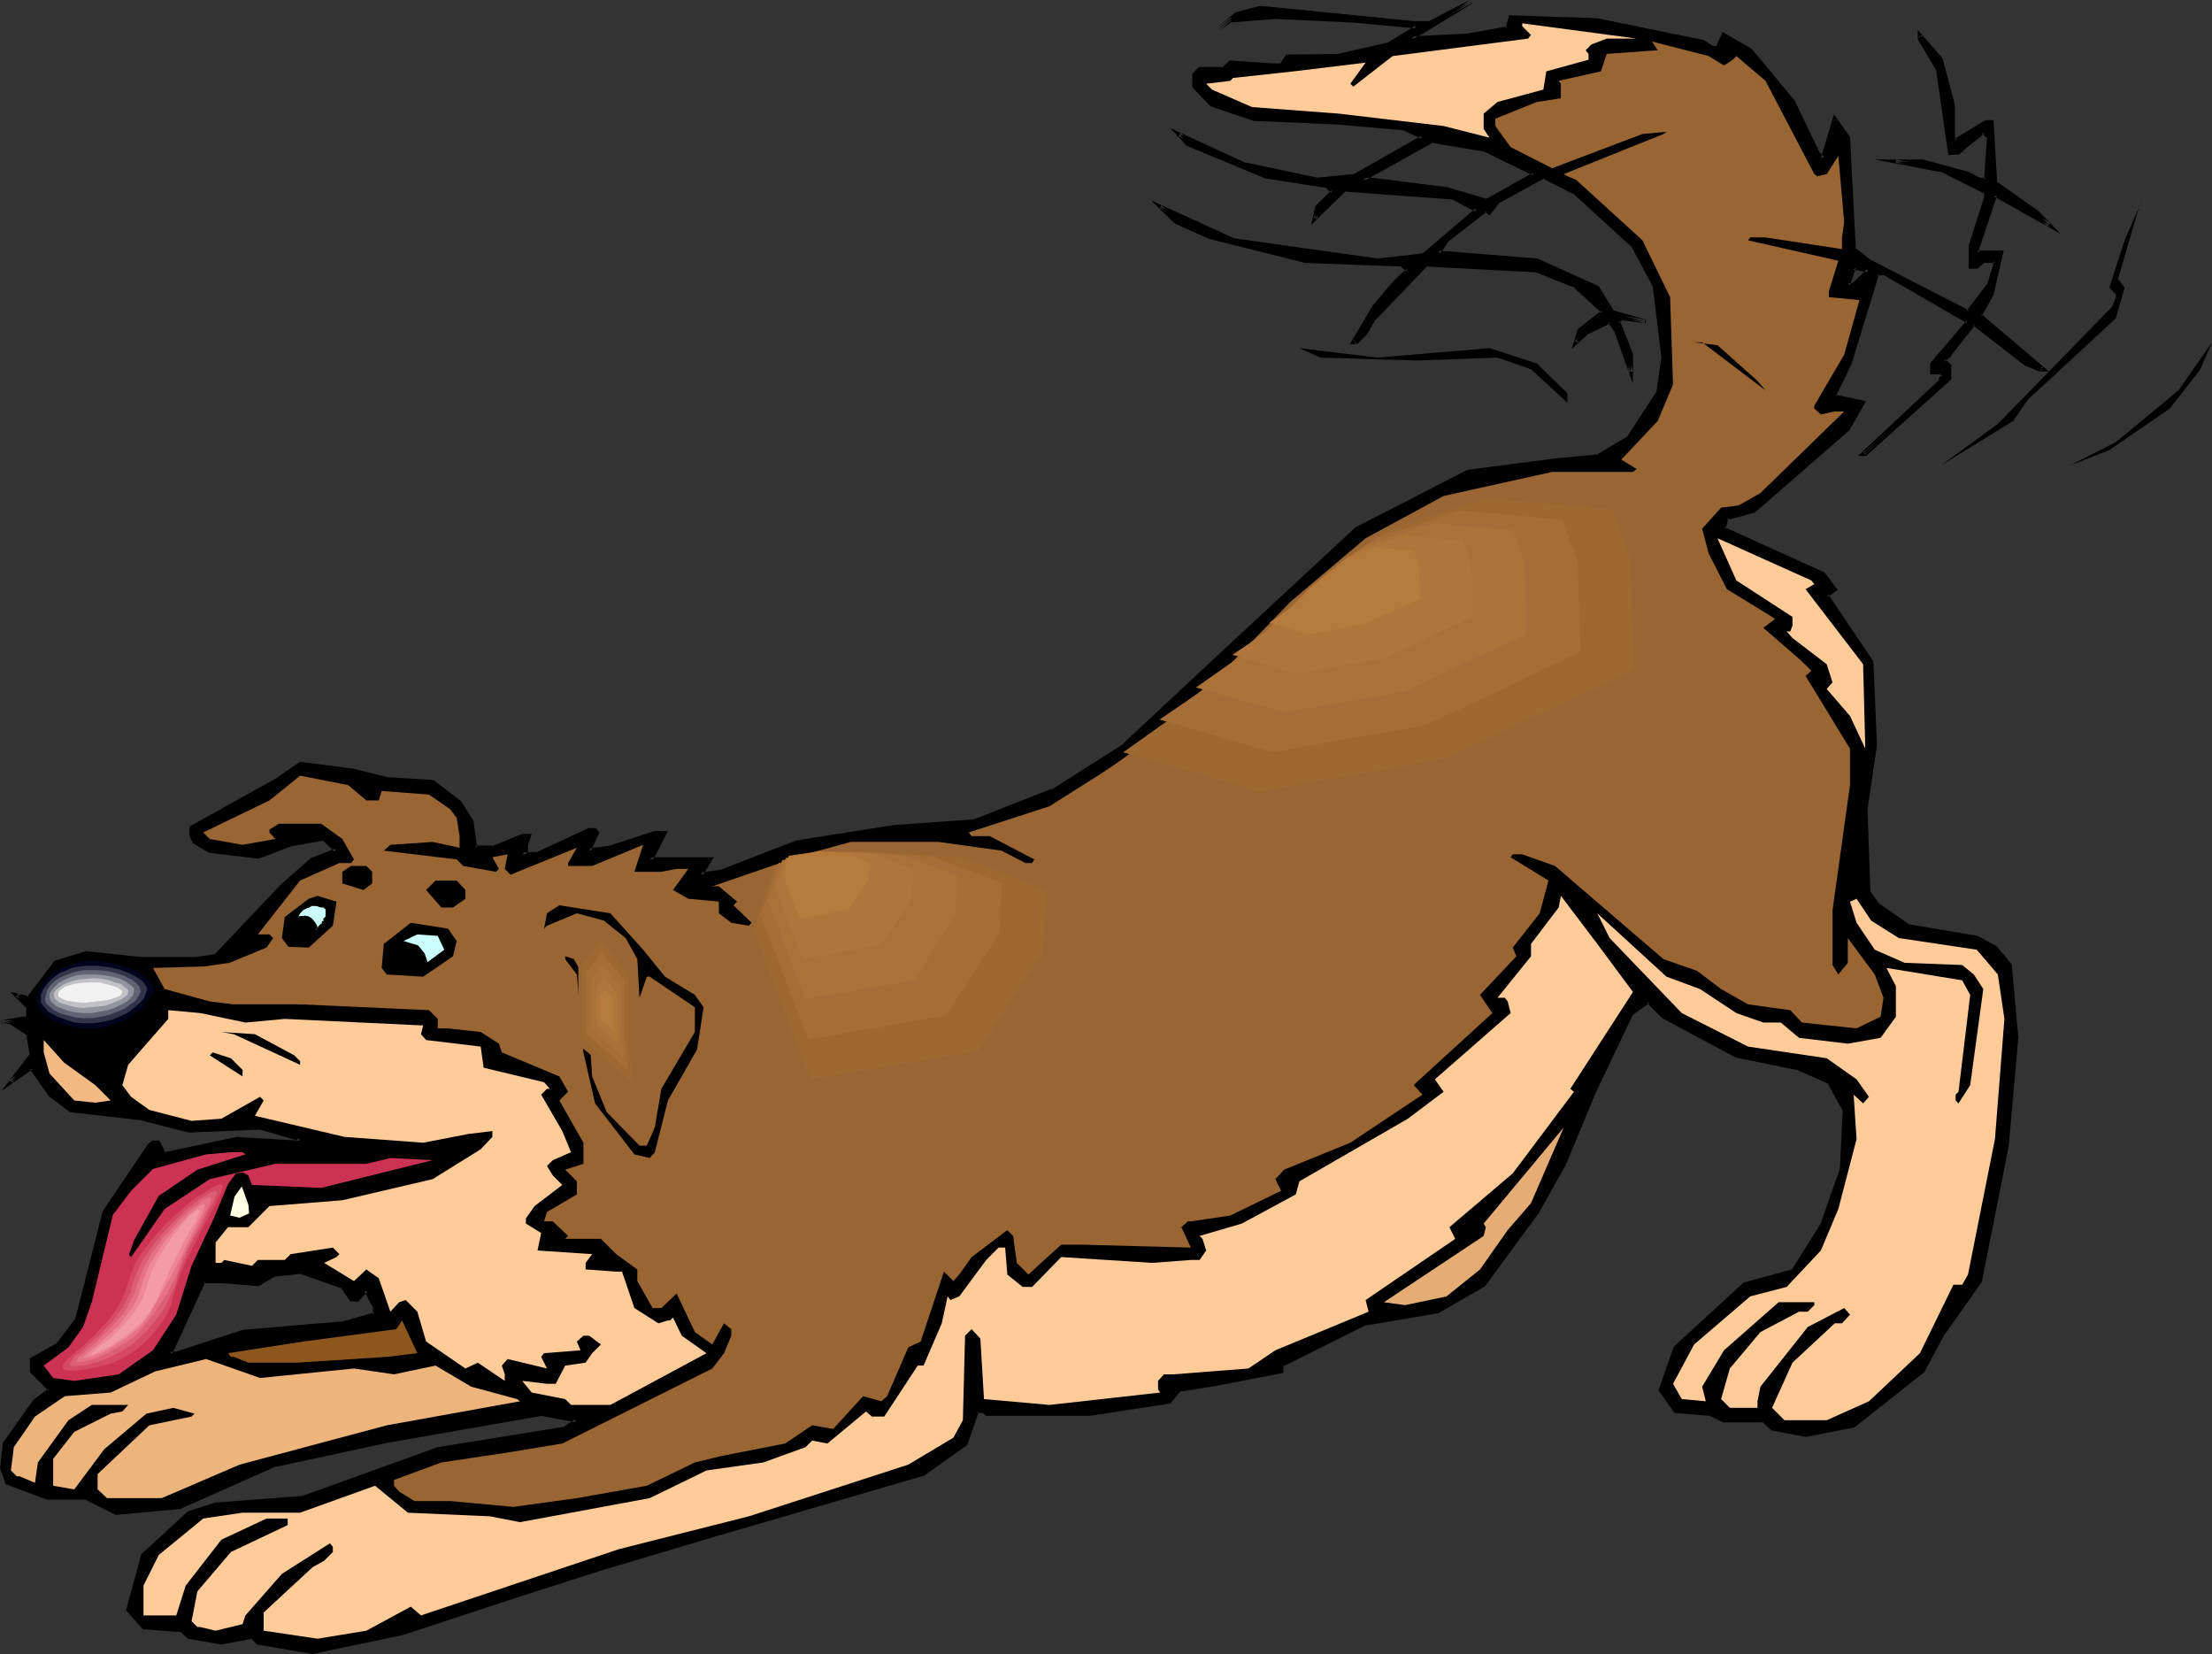
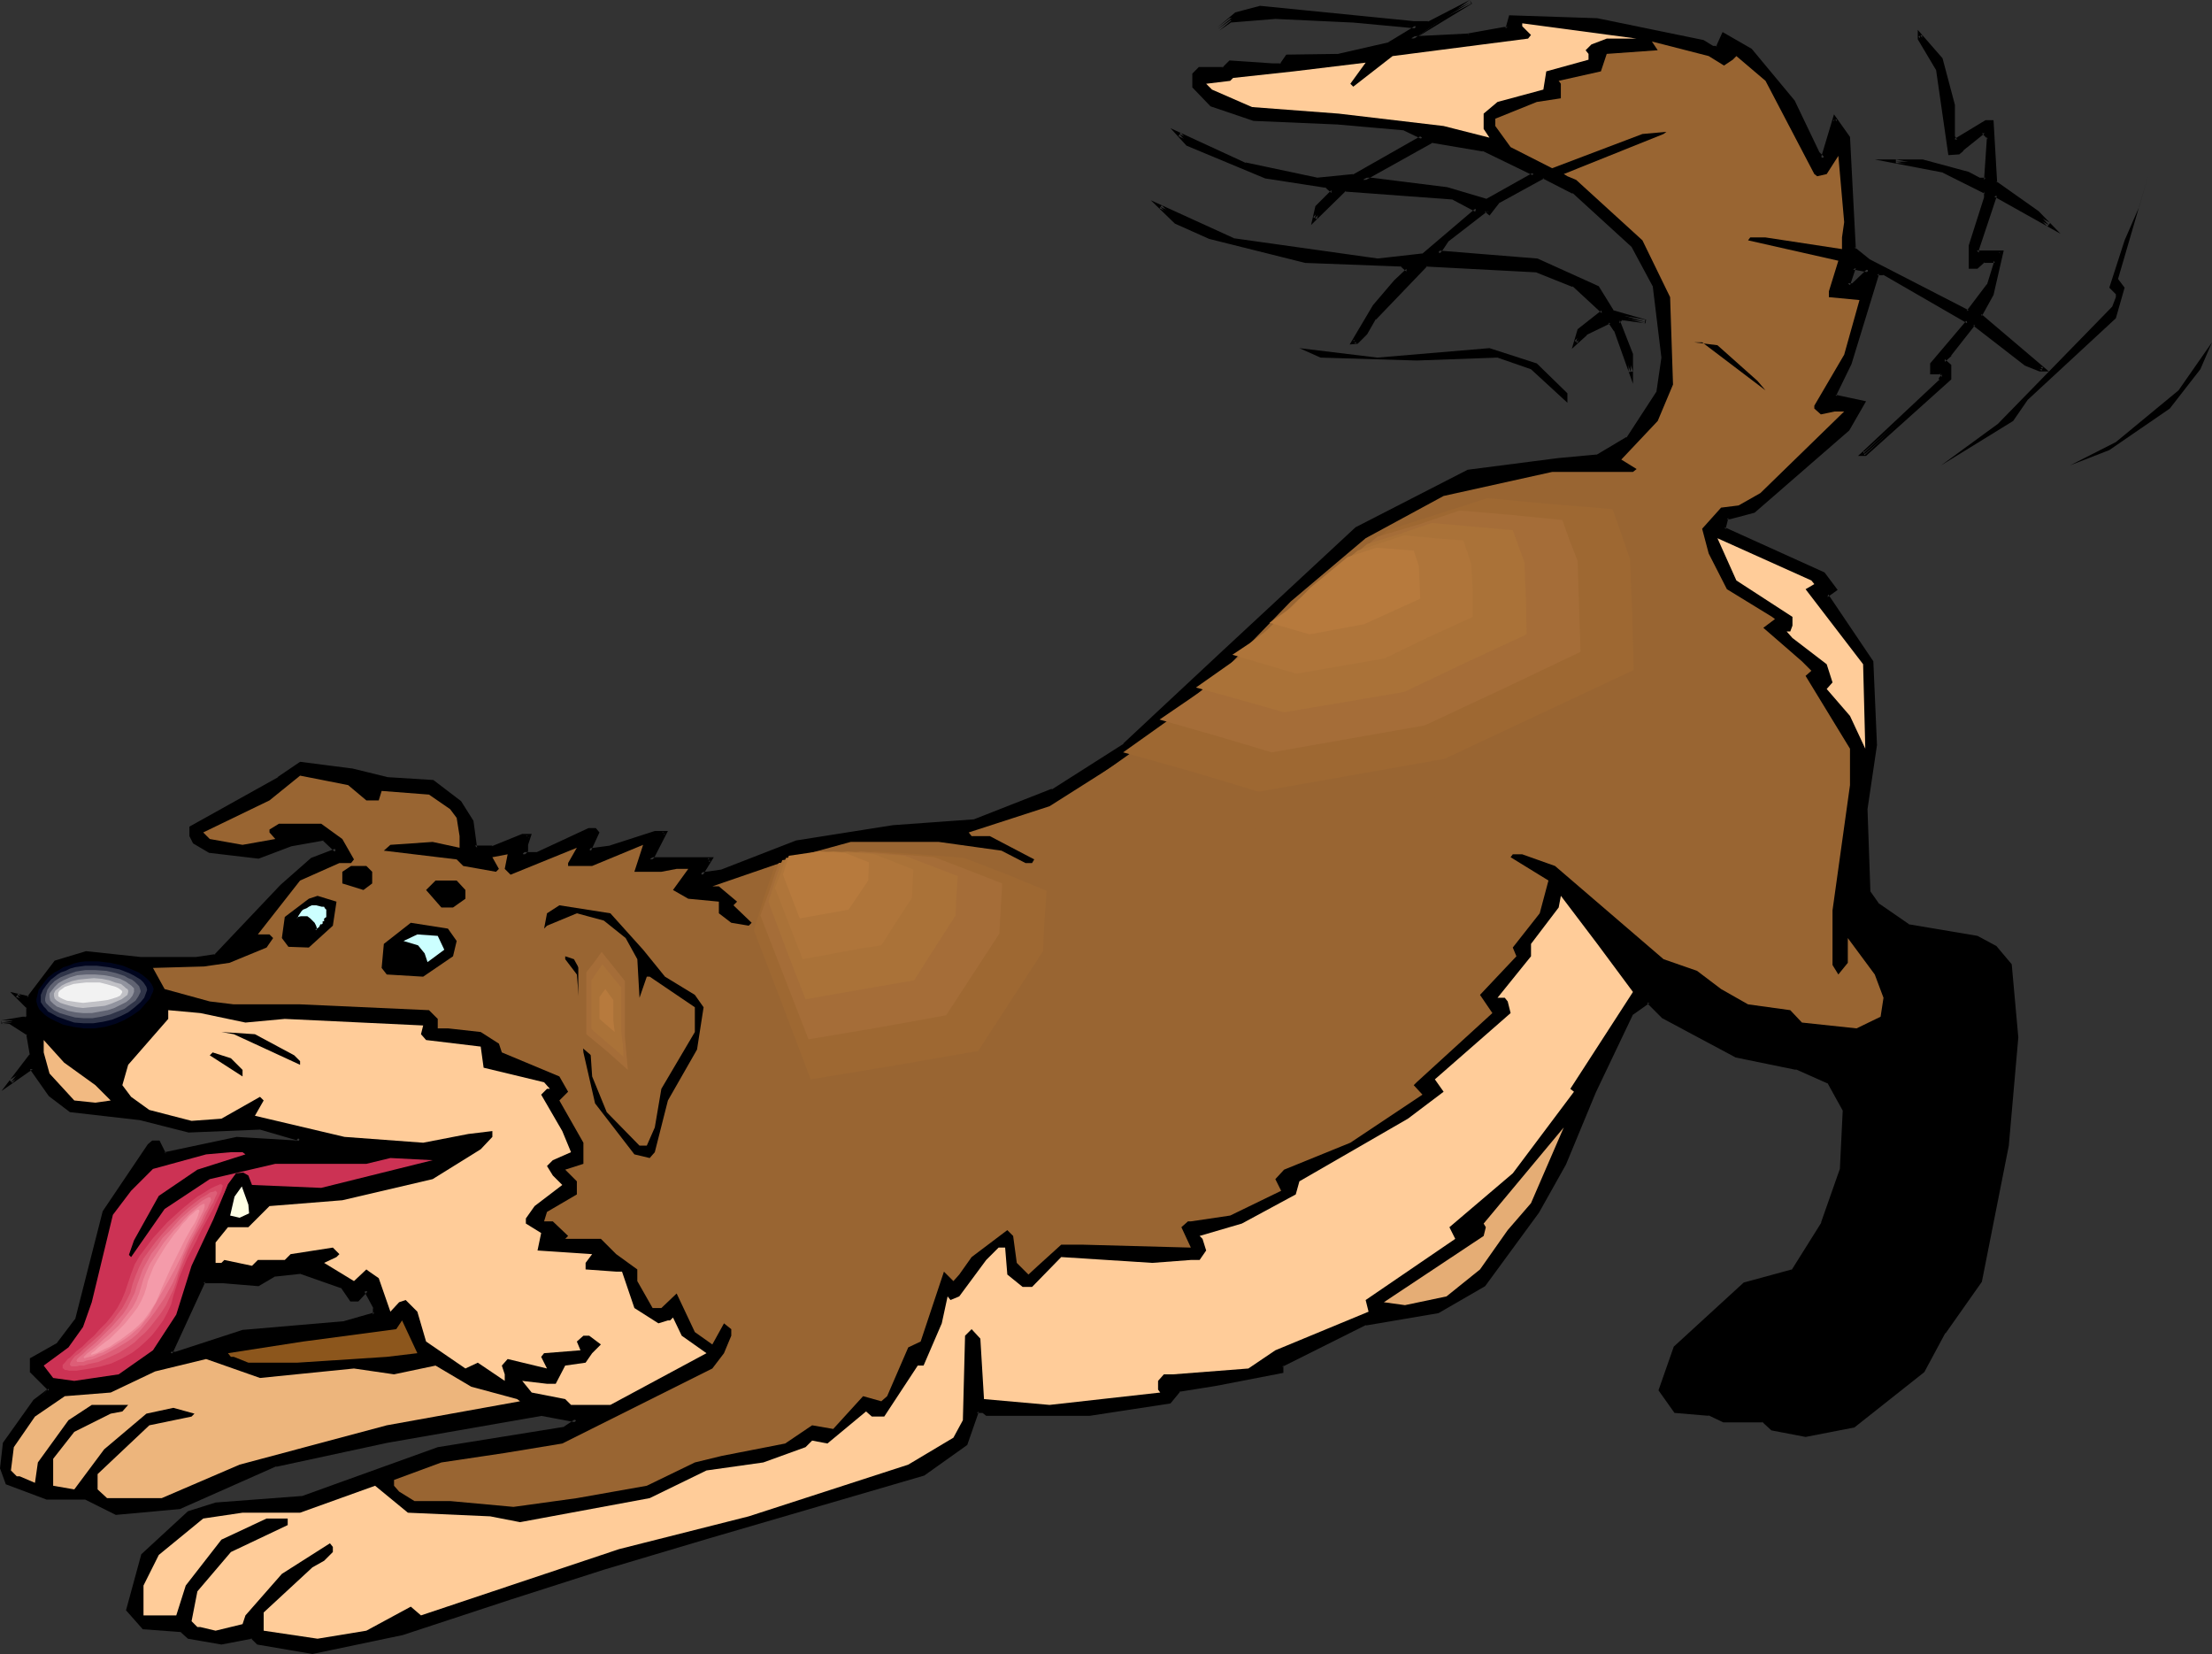
<svg xmlns="http://www.w3.org/2000/svg" xmlns:ns1="http://sodipodi.sourceforge.net/DTD/sodipodi-0.dtd" xmlns:ns2="http://www.inkscape.org/namespaces/inkscape" version="1.0" width="129.852mm" height="97.077mm" id="svg63" ns1:docname="Dog Wagging Tail 4.wmf">
  <rect width="100%" height="100%" fill="#333333" stroke="none" />
  <ns1:namedview id="namedview63" pagecolor="#ffffff" bordercolor="#000000" borderopacity="0.25" ns2:showpageshadow="2" ns2:pageopacity="0.0" ns2:pagecheckerboard="0" ns2:deskcolor="#d1d1d1" ns2:document-units="mm" />
  <defs id="defs1">
    <pattern id="WMFhbasepattern" patternUnits="userSpaceOnUse" width="6" height="6" x="0" y="0" />
  </defs>
  <path style="fill:#000000;fill-opacity:1;fill-rule:evenodd;stroke:none" d="m 77.891,288.388 -1.939,-2.908 -9.373,-3.393 -5.979,0.646 -3.394,2.262 -7.434,-0.808 h -4.686 l -7.272,15.995 h 1.293 l 14.706,-4.685 22.624,-1.939 6.787,-1.939 v -1.454 l -1.939,-4.039 -1.939,2.262 z M 325.785,7.755 333.865,6.462 h 0.646 l 0.646,-2.747 19.23,0.808 23.27,4.685 2.101,1.292 h 1.293 l 1.454,-2.747 5.818,3.393 9.373,11.471 5.494,11.309 1.293,1.292 2.586,-8.886 2.909,4.201 1.293,24.719 3.394,2.585 21.978,11.471 4.686,-6.139 1.293,-4.524 V 57.839 h -2.586 l -1.454,1.454 h -1.454 v -4.685 l 3.394,-10.825 V 42.491 l -9.373,-4.524 -10.504,-2.1 h 5.979 l 10.019,2.747 2.586,1.292 h 1.293 l 0.808,-9.371 -1.293,-1.292 -4.686,3.877 -0.808,0.808 h -1.939 L 430.017,15.348 425.977,8.563 V 7.755 l 4.686,5.493 2.747,10.017 v 7.27 l 0.485,0.646 6.626,-4.039 h 1.454 l 0.646,13.41 9.373,6.624 2.586,2.747 -11.958,-6.624 -4.04,11.956 v 0.808 h 5.333 l -1.939,9.209 -2.747,4.685 14.059,11.956 h -0.646 l -3.232,-1.292 -11.474,-8.724 -5.333,6.786 -1.454,1.292 1.454,1.131 v 2.908 l -18.746,16.641 h -0.485 L 430.664,84.497 V 84.012 l 0.485,-0.646 -0.485,-0.808 h -2.101 v -1.939 l 8.08,-9.209 -18.746,-10.825 h -1.454 l -5.979,20.034 -3.394,6.624 v 0.646 l 6.302,1.454 -3.394,5.978 -20.846,18.095 -5.333,1.292 h -0.646 l -0.646,2.585 21.978,10.017 2.586,3.393 -1.778,1.454 9.858,14.541 0.808,18.58 -2.101,14.217 0.808,18.418 1.778,2.908 6.787,4.524 15.352,2.747 4.04,2.1 3.394,3.877 1.293,16.156 -1.939,23.911 -6.141,30.05 -8.08,11.309 -4.525,8.724 -15.352,11.956 -10.666,2.1 -7.434,-1.292 -1.939,-1.939 h -8.726 l -3.394,-1.454 -7.272,-0.485 -3.394,-4.847 3.394,-9.371 15.352,-13.894 10.504,-2.908 6.787,-10.663 4.202,-11.956 0.485,-13.248 -3.394,-6.139 -7.272,-3.231 -13.251,-2.747 -16.16,-8.563 -3.394,-3.393 -3.878,2.585 -8.08,17.449 -6.787,15.995 -5.979,10.663 -11.797,16.156 -10.181,5.978 -15.998,2.585 -18.746,9.371 v 1.292 l -14.706,2.747 -7.918,1.292 -2.101,2.585 -17.776,2.747 h -22.947 l -0.485,-0.485 h -1.616 l -2.586,7.109 -9.211,6.786 -48.157,13.894 -22.786,6.786 -20.685,6.624 -24.078,8.078 -19.877,4.039 -12.12,-2.1 -1.293,-1.292 -6.787,1.292 -7.272,-1.292 -1.454,-1.292 -8.565,-0.808 -3.394,-3.877 3.394,-12.117 10.019,-9.371 5.979,-1.777 19.392,-1.454 29.896,-10.825 28.28,-4.524 1.939,-1.454 0.646,-0.485 -7.918,-1.454 -34.259,5.978 -24.725,5.332 -21.17,9.371 -14.059,1.292 -6.787,-3.231 h -8.565 l -8.888,-3.393 -1.293,-3.231 0.646,-5.493 6.787,-9.371 3.232,-2.585 -3.878,-4.039 v -2.747 l 5.979,-3.231 4.04,-5.332 5.979,-24.073 10.019,-14.702 0.808,-0.646 h 1.293 l 1.293,2.585 15.998,-3.393 13.413,0.808 0.646,-0.808 -8.888,-2.585 -15.837,0.808 -10.827,-2.747 -15.352,-1.939 -4.686,-3.393 -3.878,-5.978 -4.686,3.231 4.686,-5.978 -0.808,-4.685 -3.878,-2.585 H 0.323 l 4.686,-0.808 h 0.808 l 0.485,-0.485 v -2.1 l -2.586,-2.747 2.586,0.646 5.979,-7.755 6.787,-2.1 11.958,1.292 h 12.605 l 4.202,-0.646 14.706,-15.51 6.787,-5.978 5.333,-1.939 -2.747,-2.585 -7.434,1.292 -7.272,2.747 -10.666,-1.454 -3.394,-1.939 -0.646,-1.292 v -1.939 l 19.392,-10.663 4.686,-3.393 11.312,1.292 7.918,2.1 10.181,0.646 5.979,4.524 2.586,4.039 0.808,5.978 h 3.878 l 6.626,-2.585 h 1.454 l -0.646,1.939 v 1.292 l -0.808,0.808 h 3.394 l 11.474,-5.493 h 1.293 l 0.485,0.646 -1.778,4.039 4.686,-0.646 9.858,-3.393 h 2.262 l -2.747,5.493 -0.646,0.485 h 13.413 l -2.101,3.393 4.686,-0.646 16.645,-6.624 21.331,-3.231 18.099,-1.454 17.453,-6.624 15.837,-10.178 21.978,-20.518 29.573,-27.466 24.725,-12.602 20.038,-2.747 8.565,-0.646 6.787,-4.039 6.626,-10.017 1.293,-7.917 -1.939,-16.156 -4.848,-8.563 -13.09,-12.117 -6.787,-3.393 -10.181,5.493 -1.778,2.585 -0.808,-0.646 -8.726,6.786 -1.131,1.939 -0.808,0.808 21.978,1.777 13.413,5.978 3.394,5.493 7.272,2.1 -4.686,-0.808 h -0.646 l -0.808,0.808 2.909,7.27 v 3.877 l -3.394,-9.371 -1.293,-1.777 -5.333,2.585 -2.101,1.939 0.646,-2.747 5.333,-3.877 -6.464,-6.139 -8.242,-3.231 -24.563,-1.292 -11.474,11.956 -1.939,3.393 -1.939,1.939 h -0.808 l 4.686,-7.917 4.686,-5.493 2.747,-2.585 -1.454,-1.292 -21.17,-0.808 -21.493,-5.17 -7.434,-3.393 -3.394,-3.393 16.16,7.432 31.997,4.524 10.019,-1.131 12.12,-10.178 -5.333,-2.747 -24.078,-1.777 -6.626,6.462 0.646,-2.585 3.394,-3.393 -1.454,-1.292 -13.413,-2.1 -17.291,-7.27 -1.939,-2.1 14.544,6.786 16.16,3.393 7.918,-0.808 15.352,-8.563 -3.878,-1.939 -14.706,-1.454 -18.746,-0.808 -9.373,-3.07 -4.04,-4.039 v -2.585 l 1.293,-1.292 h 5.333 l 1.454,-1.454 9.373,0.646 h 1.939 l 1.293,-2.1 h 11.474 l 11.312,-2.585 5.333,-3.393 0.646,-0.646 -14.059,-1.292 -17.291,-0.808 -10.019,0.808 -2.747,1.939 4.202,-3.393 5.171,-1.292 34.098,3.393 h 3.232 l 9.373,-4.685 -13.251,8.078 z m 85.486,55.416 3.394,-3.231 -3.394,-0.646 -1.293,3.877 z m -70.942,-24.557 -11.15,-5.493 -11.474,-1.939 -15.352,8.724 h 1.778 l 16.806,2.1 8.726,2.585 z" id="path1" />
  <path style="fill:#000000;fill-opacity:1;fill-rule:evenodd;stroke:none" d="m 77.891,287.903 0.323,0.162 -1.939,-3.07 -9.534,-3.393 -6.302,0.808 -3.394,2.1 h 0.323 l -7.595,-0.808 H 44.925 l -7.757,16.964 h 2.101 l 14.706,-4.685 v 0 l 22.624,-1.939 7.11,-2.1 v -1.939 l -2.424,-4.524 -2.262,2.585 0.323,-0.162 h -1.454 l -0.162,0.808 h 1.778 l 2.101,-2.262 h -0.808 l 2.101,3.877 -0.162,-0.162 v 1.454 l 0.323,-0.485 -6.787,1.939 h 0.162 l -22.624,1.939 -14.867,4.847 h 0.162 -1.293 l 0.323,0.646 7.434,-16.156 -0.485,0.323 h 4.686 -0.162 l 7.757,0.646 3.555,-2.1 h -0.162 l 5.979,-0.646 h -0.162 l 9.211,3.231 -0.162,-0.162 2.101,3.07 z" id="path2" />
  <path style="fill:#000000;fill-opacity:1;fill-rule:evenodd;stroke:none" d="m 325.785,8.24 v 0 l 8.08,-1.292 v 0 l 0.808,-0.162 0.97,-2.908 -0.485,0.323 19.23,0.808 v 0 l 23.27,4.685 h -0.162 l 2.262,1.292 h 1.616 l 1.454,-2.908 -0.646,0.162 5.979,3.393 -0.162,-0.162 9.373,11.309 v 0 l 5.494,11.309 1.778,1.939 2.909,-9.532 -0.808,0.162 2.747,4.039 v -0.162 l 1.293,24.881 3.555,2.747 22.462,11.632 4.848,-6.301 1.454,-4.847 v -1.131 h -3.232 l -1.616,1.454 0.323,-0.162 h -1.454 l 0.485,0.485 v -4.685 0 l 3.394,-10.663 v -1.616 l -9.696,-4.847 -10.666,-2.1 v 0.808 h 5.979 -0.162 l 10.019,2.908 v -0.162 l 2.747,1.454 h 1.778 l 0.646,-10.017 -1.616,-1.616 -5.01,4.039 v 0 l -0.808,0.808 0.323,-0.162 h -1.939 l 0.485,0.323 -2.747,-18.58 -4.04,-6.786 0.162,0.162 V 7.755 l -0.808,0.323 4.686,5.493 -0.162,-0.323 2.747,10.178 v -0.162 7.432 l 0.808,1.131 7.11,-4.201 h -0.323 1.454 l -0.485,-0.485 0.808,13.571 9.534,6.947 -0.162,-0.162 2.586,2.747 0.646,-0.808 -12.443,-6.786 -4.363,12.44 0.162,1.292 h 5.656 l -0.323,-0.485 -2.101,9.371 v -0.162 l -2.747,5.008 14.221,12.117 0.323,-0.808 h -0.646 l 0.162,0.162 -3.232,-1.292 h 0.162 l -11.797,-9.047 -5.656,7.109 v 0 l -1.778,1.616 1.778,1.454 -0.162,-0.323 v 2.908 l 0.162,-0.323 -18.746,16.641 0.323,-0.162 h -0.485 l 0.323,0.808 17.291,-16.156 0.162,-0.808 -0.162,0.323 0.646,-0.969 -0.808,-1.131 -2.262,-0.162 0.485,0.485 v -1.939 l -0.162,0.323 8.565,-9.694 -19.392,-11.148 -1.939,0.162 -6.141,20.357 0.162,-0.162 -3.394,6.624 v 1.131 l 6.464,1.454 -0.323,-0.485 -3.394,5.978 0.162,-0.162 -20.846,18.095 0.162,-0.162 -5.333,1.292 h 0.162 -0.97 l -0.808,3.393 22.301,10.178 -0.162,-0.162 2.586,3.393 0.162,-0.646 -2.262,1.616 10.181,15.025 -0.162,-0.323 0.808,18.58 v 0 l -2.101,14.217 0.808,18.58 1.939,3.07 6.949,4.685 15.514,2.585 h -0.162 l 4.04,2.1 h -0.162 l 3.394,3.877 -0.162,-0.323 1.293,16.156 v -0.162 l -1.939,23.911 -5.979,30.212 v -0.162 l -8.08,11.309 v 0 l -4.686,8.563 0.162,-0.162 -15.352,12.117 h 0.162 l -10.504,1.939 v 0 l -7.434,-1.292 0.323,0.162 -2.101,-2.1 h -8.888 0.162 l -3.394,-1.454 -7.434,-0.485 0.323,0.162 -3.394,-4.685 v 0.323 l 3.394,-9.371 v 0.162 l 15.352,-13.894 h -0.323 l 10.827,-2.747 6.949,-10.986 4.04,-11.956 0.646,-13.571 -3.555,-6.301 -7.434,-3.393 -13.413,-2.747 0.162,0.162 -16.16,-8.724 0.162,0.162 -3.555,-3.554 -4.363,2.747 -8.08,17.449 -6.787,16.156 -5.979,10.663 v -0.162 l -11.958,16.156 0.162,-0.162 -10.019,5.978 h 0.162 l -16.16,2.585 -19.069,9.694 v 1.454 l 0.323,-0.485 -14.544,2.908 -8.08,1.292 -2.262,2.747 0.162,-0.323 -17.776,2.747 h 0.162 -22.947 l 0.323,0.162 -0.808,-0.646 h -1.939 l -2.747,7.593 0.323,-0.323 -9.373,6.624 h 0.162 l -48.157,14.056 -22.624,6.786 -20.846,6.462 -23.917,8.078 v 0 l -20.038,4.201 h 0.162 l -11.958,-2.262 0.162,0.162 -1.454,-1.292 -6.949,1.131 v 0 l -7.11,-1.131 h 0.162 l -1.616,-1.454 -8.726,-0.646 h 0.323 l -3.394,-3.877 v 0.485 l 3.394,-12.117 v 0.162 l 10.019,-9.371 -0.162,0.162 5.979,-1.777 v 0 l 19.23,-1.616 30.058,-10.663 v 0 l 28.28,-4.685 1.939,-1.292 0.162,-0.162 1.131,-1.131 -8.726,-1.616 -34.259,6.139 -24.725,5.17 -21.493,9.532 0.162,-0.162 -14.059,1.292 0.323,0.162 -6.787,-3.393 h -8.726 v 0 l -8.726,-3.231 0.323,0.323 -1.293,-3.393 v 0.162 l 0.646,-5.332 v 0.162 l 6.626,-9.371 -0.162,0.162 2.909,-3.393 -3.394,2.585 L 0.646,320.054 0,325.709 l 1.293,3.554 9.05,3.393 h 8.726 -0.162 l 6.787,3.393 14.221,-1.292 21.493,-9.532 -0.162,0.162 24.725,-5.332 34.259,-5.978 h -0.162 l 7.757,1.454 -0.162,-0.808 -0.646,0.485 v 0 l -1.939,1.292 h 0.162 l -28.118,4.524 -30.058,10.825 v 0 l -19.23,1.454 -6.141,1.939 -10.342,9.532 -3.394,12.44 3.717,4.201 8.726,0.646 h -0.323 l 1.616,1.454 7.434,1.292 6.787,-1.292 -0.323,-0.162 1.454,1.454 12.282,2.1 20.038,-4.201 v 0 l 24.078,-7.917 20.685,-6.624 22.786,-6.786 48.157,-14.056 9.534,-6.786 2.586,-7.432 -0.485,0.323 h 1.616 -0.323 l 0.808,0.646 h 22.947 v 0 l 17.938,-2.747 2.262,-2.747 -0.323,0.162 8.08,-1.292 15.029,-2.908 v -1.616 l -0.323,0.323 18.746,-9.371 -0.162,0.162 16.16,-2.747 10.342,-5.978 11.958,-16.318 v 0 l 5.979,-10.663 6.626,-15.995 8.242,-17.287 -0.162,0.162 3.878,-2.747 h -0.646 l 3.394,3.393 16.322,8.724 13.413,2.747 -0.162,-0.162 7.272,3.231 -0.162,-0.162 3.394,6.139 v -0.162 l -0.646,13.248 v -0.162 l -4.202,11.956 0.162,-0.162 -6.787,10.825 0.162,-0.323 -10.666,2.908 -15.514,14.217 -3.394,9.694 3.555,5.008 7.595,0.646 -0.162,-0.162 3.394,1.616 h 8.888 l -0.323,-0.162 2.101,1.939 7.595,1.454 10.827,-2.1 15.514,-12.279 4.686,-8.724 v 0.162 l 8.08,-11.471 5.979,-30.212 2.101,-23.911 v -0.162 l -1.454,-16.156 -3.394,-4.039 -4.202,-2.262 -15.352,-2.585 h 0.162 l -6.787,-4.685 0.162,0.162 -1.939,-2.747 v 0.162 l -0.646,-18.418 v 0 l 2.101,-14.217 -0.808,-18.58 -10.019,-14.864 -0.162,0.646 2.262,-1.616 -2.909,-3.877 -22.139,-10.017 0.162,0.485 0.646,-2.585 -0.323,0.323 h 0.646 l 5.494,-1.454 21.008,-18.256 3.717,-6.462 -6.787,-1.454 0.323,0.323 v -0.646 0.162 l 3.232,-6.624 6.141,-20.034 -0.485,0.323 h 1.454 l -0.162,-0.162 18.746,10.825 -0.162,-0.646 -8.08,9.532 v 2.423 h 2.424 l -0.323,-0.162 0.485,0.808 v -0.646 l -0.646,0.808 v 0.646 l 0.162,-0.323 -18.099,16.964 h 1.778 l 18.907,-16.964 v -3.231 l -1.454,-1.292 v 0.646 l 1.454,-1.292 v -0.162 l 5.333,-6.786 -0.485,0.162 11.474,8.886 3.232,1.292 h 2.101 l -15.029,-12.763 0.162,0.485 2.586,-4.685 2.262,-9.855 h -5.979 l 0.485,0.485 v -0.808 0.162 l 4.04,-12.117 -0.646,0.323 14.706,8.24 -4.848,-5.008 v 0 l -9.373,-6.624 0.162,0.323 -0.808,-13.894 h -1.778 l -6.949,4.201 0.646,0.162 -0.485,-0.808 v 0.323 -7.27 l -2.747,-10.34 -5.494,-6.301 v 2.1 l 4.04,6.786 V 15.348 l 2.747,19.064 2.424,-0.162 0.97,-0.808 h -0.162 l 4.848,-3.877 h -0.646 l 1.293,1.292 -0.162,-0.485 -0.646,9.532 0.323,-0.485 h -1.293 l 0.323,0.162 -2.747,-1.454 -10.181,-2.747 h -10.666 l 15.19,2.908 h -0.162 l 9.373,4.685 -0.162,-0.485 v 1.292 0 l -3.394,10.663 V 59.616 h 1.939 l 1.616,-1.454 -0.323,0.162 h 2.586 l -0.323,-0.485 v 0.808 -0.162 l -1.454,4.685 v -0.162 l -4.525,5.978 0.485,-0.162 -21.978,-11.309 v 0 l -3.394,-2.747 0.323,0.485 -1.293,-24.881 -3.555,-5.008 -2.909,9.694 0.808,-0.162 -1.293,-1.292 0.162,0.162 -5.494,-11.471 -9.534,-11.471 -6.464,-3.716 -1.454,3.231 0.323,-0.162 h -1.293 0.323 L 377.982,8.886 354.388,4.039 v 0 l -19.554,-0.646 -0.808,2.908 0.485,-0.323 h -0.646 -0.162 l -8.08,1.454 h 0.162 z" id="path3" />
  <path style="fill:#000000;fill-opacity:1;fill-rule:evenodd;stroke:none" d="m 7.918,311.33 3.717,-2.908 -4.202,-4.524 v 0.323 -2.747 l -0.162,0.485 6.141,-3.393 4.04,-5.493 6.141,-24.073 v 0 l 9.858,-14.702 v 0.162 l 0.646,-0.646 -0.162,0.162 h 1.293 l -0.485,-0.323 1.616,2.908 16.16,-3.393 v 0 l 13.413,0.808 1.454,-1.454 -9.534,-2.747 -15.998,0.646 h 0.162 l -10.827,-2.747 v 0 l -15.514,-1.939 0.323,0.162 -4.686,-3.393 0.162,0.162 -4.363,-6.301 -5.01,3.231 0.646,0.646 4.686,-5.978 -0.646,-5.17 -4.202,-2.747 H 0.323 l 0.162,0.808 4.686,-0.646 H 5.01 5.979 l 0.808,-0.808 v -2.585 l -2.747,-2.747 -0.485,0.808 2.909,0.808 6.302,-8.24 -0.323,0.162 6.787,-2.1 h -0.162 l 11.958,1.454 v 0 l 12.605,-0.162 v 0 l 4.525,-0.646 14.706,-15.51 6.787,-5.978 -0.323,0.162 6.141,-2.262 -3.394,-3.231 -7.595,1.292 -7.434,2.747 h 0.323 l -10.666,-1.454 v 0.162 l -3.394,-1.939 0.323,0.162 -0.646,-1.454 v 0.323 -1.939 l -0.323,0.485 19.392,-10.825 h 0.162 l 4.686,-3.393 -0.323,0.162 11.312,1.292 h -0.162 l 8.08,1.939 10.181,0.646 h -0.323 l 5.979,4.685 -0.162,-0.162 2.747,4.039 v -0.162 l 0.646,6.301 h 4.363 l 6.949,-2.747 h -0.323 1.454 l -0.485,-0.485 -0.646,1.939 v 1.454 l 0.162,-0.323 -1.616,1.454 h 4.686 l 11.474,-5.332 h -0.162 1.293 l -0.323,-0.162 0.485,0.646 v -0.485 l -2.262,4.685 5.656,-0.646 9.858,-3.393 h -0.162 2.262 l -0.485,-0.646 -2.586,5.332 v 0 l -1.616,1.292 h 14.706 l -0.323,-0.808 -2.586,4.362 5.656,-0.969 16.645,-6.462 h -0.162 l 21.493,-3.231 18.099,-1.454 17.453,-6.786 15.998,-10.017 21.978,-20.68 29.573,-27.465 h -0.162 l 24.725,-12.602 -0.162,0.162 20.038,-2.747 8.726,-0.646 6.949,-4.201 6.787,-10.178 1.293,-8.078 -2.101,-16.156 -4.686,-8.886 -13.413,-12.117 -6.949,-3.554 -10.504,5.655 -1.939,2.747 0.646,-0.162 -0.97,-0.808 -9.05,6.947 -1.131,1.939 v 0 l -1.454,1.454 22.947,1.939 -0.162,-0.162 13.413,6.139 -0.162,-0.162 3.394,5.493 7.434,2.1 0.162,-0.808 -4.525,-0.808 h -0.162 -0.808 l -1.131,1.131 2.909,7.593 v -0.162 3.877 l 0.97,-0.162 -3.394,-9.371 -1.616,-2.262 -5.818,2.747 -2.101,2.1 0.646,0.485 0.808,-2.747 -0.162,0.323 5.656,-4.362 -6.949,-6.462 -8.242,-3.393 -24.886,-1.292 -11.635,12.117 -2.101,3.393 h 0.162 l -1.939,1.939 0.323,-0.162 h -0.808 l 0.485,0.808 4.525,-8.078 v 0.162 l 4.686,-5.493 3.07,-2.908 -1.939,-1.777 -21.331,-0.808 v 0 L 268.417,52.184 h 0.162 l -7.434,-3.393 v 0.162 l -3.394,-3.393 -0.485,0.646 16.16,7.432 32.158,4.685 10.181,-1.292 12.605,-10.502 -5.818,-3.07 -24.402,-1.939 -6.787,6.624 0.808,0.485 0.646,-2.585 -0.162,0.162 3.717,-3.716 -1.778,-1.616 -13.736,-2.262 0.162,0.162 -17.291,-7.27 0.162,0.162 -1.939,-2.262 -0.485,0.808 14.706,6.786 16.16,3.393 8.08,-0.808 16.16,-9.047 -4.848,-2.423 -14.706,-1.454 v 0 l -18.746,-0.646 v 0 l -9.373,-3.231 0.323,0.162 -4.04,-4.039 0.162,0.323 v -2.585 l -0.162,0.323 1.293,-1.292 h -0.323 5.494 l 1.616,-1.454 -0.323,0.162 9.373,0.646 2.101,-0.162 1.616,-2.1 -0.485,0.162 h 11.474 l 11.474,-2.747 5.333,-3.393 v 0 l 1.616,-1.131 -15.029,-1.616 h -0.162 L 282.961,3.393 v 0 l -10.181,0.646 -2.747,2.1 0.485,0.646 4.04,-3.393 -0.162,0.162 5.333,-1.292 h -0.162 l 33.936,3.393 h 3.555 L 326.432,0.808 326.108,0 313.342,8.886 326.593,0.808 326.108,0 l -9.373,4.847 0.162,-0.162 h -3.232 v 0 l -34.098,-3.393 -5.494,1.454 -4.04,3.393 0.485,0.646 2.586,-1.777 h -0.162 l 10.019,-0.808 v 0 l 17.291,0.808 v 0 l 13.898,1.292 -0.162,-0.646 -0.646,0.485 v 0 l -5.333,3.231 h 0.162 l -11.312,2.585 h 0.162 l -11.635,0.162 -1.454,2.1 0.323,-0.162 h -1.939 l -9.534,-0.646 -1.616,1.616 0.323,-0.162 h -5.494 l -1.454,1.454 v 3.07 l 4.04,4.201 9.534,3.231 18.907,0.808 h -0.162 l 14.706,1.292 h -0.162 l 4.04,1.939 v -0.808 l -15.352,8.724 0.162,-0.162 -8.08,0.808 h 0.162 l -15.998,-3.393 0.162,0.162 -16.806,-7.755 3.555,3.877 17.453,7.27 13.574,2.1 -0.323,-0.162 1.454,1.292 v -0.646 l -3.555,3.554 -0.97,4.201 7.757,-7.593 -0.323,0.162 24.078,1.777 h -0.162 l 5.171,2.747 v -0.808 l -11.958,10.178 0.162,-0.162 -10.019,1.131 h 0.162 l -32.158,-4.524 h 0.162 l -18.422,-8.401 5.333,5.17 7.595,3.393 21.331,5.332 21.331,0.808 -0.323,-0.162 1.454,1.292 V 59.616 l -2.747,2.585 -4.686,5.493 -5.171,8.724 1.778,-0.162 2.101,-2.1 1.939,-3.393 v 0.162 l 11.474,-11.956 -0.323,0.162 24.563,1.292 h -0.162 l 8.08,3.231 v -0.162 l 6.464,5.978 v -0.646 l -5.333,4.201 -1.293,4.362 3.394,-3.07 h -0.162 l 5.333,-2.585 -0.485,-0.162 1.293,1.939 v -0.162 l 4.202,11.794 v -6.624 l -2.909,-7.432 -0.162,0.646 0.808,-0.808 -0.323,0.162 h 0.646 v 0 l 4.686,0.646 0.162,-0.808 -7.272,-2.1 0.162,0.162 -3.394,-5.493 -13.574,-6.139 -21.978,-1.777 0.162,0.808 0.808,-0.969 1.293,-1.939 -0.162,0.162 8.565,-6.624 -0.485,-0.162 1.131,0.969 2.262,-2.908 -0.162,0.162 10.019,-5.493 h -0.323 l 6.626,3.393 v -0.162 l 13.09,11.956 v 0 l 4.686,8.724 v -0.162 l 1.939,15.995 v 0 l -1.131,7.755 v -0.162 l -6.626,10.178 v -0.162 l -6.787,4.039 0.323,-0.162 -8.726,0.808 -20.038,2.585 -24.886,12.763 -29.573,27.465 -21.978,20.518 h 0.162 l -15.998,10.178 v -0.162 l -17.291,6.786 v 0 l -17.938,1.292 -21.493,3.393 -16.645,6.462 v 0 l -4.525,0.646 0.323,0.808 2.586,-4.201 h -14.221 l 0.162,0.808 0.808,-0.646 3.07,-5.978 h -2.909 l -10.019,3.231 h 0.162 l -4.848,0.646 0.485,0.646 1.939,-4.201 -0.808,-0.969 h -1.616 l -11.474,5.332 h 0.162 -3.394 l 0.323,0.808 0.97,-0.969 v -1.454 0 l 0.808,-2.423 h -2.101 l -6.787,2.747 0.162,-0.162 h -3.878 l 0.485,0.485 -0.808,-5.978 -2.747,-4.362 -6.141,-4.685 -10.342,-0.646 h 0.162 l -7.918,-1.939 h -0.162 l -11.312,-1.454 -5.01,3.393 h 0.162 l -19.715,10.986 v 2.1 l 0.808,1.616 3.555,2.1 10.989,1.292 7.272,-2.747 v 0 l 7.272,-1.292 h -0.323 l 2.747,2.585 0.162,-0.808 -5.494,2.1 -6.787,5.978 -14.706,15.51 0.323,-0.162 -4.363,0.646 h 0.162 -12.605 0.162 l -12.12,-1.292 -6.949,2.1 -6.141,8.078 0.485,-0.162 -4.202,-0.969 3.717,3.716 -0.162,-0.323 v 2.1 l 0.162,-0.323 -0.485,0.485 0.323,-0.162 H 5.01 v 0 l -4.686,0.808 v 0.808 H 2.424 2.101 l 4.04,2.585 -0.323,-0.323 0.808,4.685 V 233.78 L 0.323,242.02 7.272,237.173 H 6.626 l 4.202,5.978 4.686,3.554 15.514,1.777 v 0 l 10.827,2.747 15.837,-0.646 v 0 l 8.888,2.585 -0.323,-0.808 -0.646,0.808 0.323,-0.162 -13.413,-0.808 -15.998,3.393 0.323,0.323 -1.454,-2.908 h -1.616 l -0.97,0.808 -10.019,14.864 -6.141,24.073 v -0.162 l -4.04,5.332 0.323,-0.162 -6.302,3.554 v 3.07 l 4.202,4.201 v -0.646 z" id="path4" />
  <path style="fill:#000000;fill-opacity:1;fill-rule:evenodd;stroke:none" d="m 326.108,0 -14.706,9.047 14.382,-0.808 v -0.808 l -12.766,0.646 0.323,0.808 z" id="path5" />
  <path style="fill:#000000;fill-opacity:1;fill-rule:evenodd;stroke:none" d="m 411.433,63.655 4.04,-3.877 -4.525,-0.969 -1.616,4.847 h 2.101 l -0.162,-0.808 h -1.293 l 0.485,0.485 1.293,-3.877 -0.646,0.323 3.394,0.646 -0.162,-0.808 -3.394,3.231 h 0.323 z" id="path6" />
  <path style="fill:#000000;fill-opacity:1;fill-rule:evenodd;stroke:none" d="m 341.299,38.613 -12.12,-5.978 -11.635,-1.939 -16.806,9.694 h 3.394 v 0 l 16.806,2.1 v 0 l 8.726,2.585 11.635,-6.462 -1.131,-0.323 -10.666,5.978 0.323,-0.162 -8.726,-2.585 v 0 l -16.806,-2.1 h -0.162 -1.778 l 0.162,0.808 15.352,-8.563 h -0.323 l 11.474,1.939 -0.162,-0.162 11.312,5.493 v -0.646 z" id="path7" />
  <path style="fill:#ffcc99;fill-opacity:1;fill-rule:evenodd;stroke:none" d="m 356.489,8.563 -3.394,1.292 -1.293,1.292 0.646,0.808 v 1.292 l -9.373,2.585 -0.646,4.039 -10.181,2.747 -3.07,2.585 v 3.393 l 1.293,1.939 -10.181,-2.585 -23.27,-2.747 -19.23,-1.454 -8.888,-3.877 -1.293,-1.292 5.333,-0.646 0.646,-0.646 13.413,-1.454 15.998,-1.939 -3.394,4.685 0.646,0.646 8.726,-6.786 30.058,-3.877 0.646,-0.808 -1.939,-1.939 V 5.17 l 25.371,3.393 z" id="path8" />
  <path style="fill:#996532;fill-opacity:1;fill-rule:evenodd;stroke:none" d="m 382.507,14.541 1.939,-1.292 0.808,-0.808 6.464,5.493 10.827,20.68 0.646,0.485 2.101,-0.485 2.586,-4.039 1.293,14.702 -0.485,3.393 v 2.585 l -16.968,-2.585 h -3.394 l -0.485,0.646 20.038,4.524 -2.101,6.786 v 1.292 l 6.787,0.646 -3.394,12.117 -6.626,11.309 v 0.646 l 1.454,1.292 3.07,-0.646 h 2.101 l -18.584,18.095 -4.848,2.747 -3.878,0.485 -4.202,4.685 1.454,5.493 4.04,7.917 10.019,6.139 0.646,0.485 -2.586,1.939 8.565,7.432 2.101,2.1 -1.293,1.131 9.858,16.156 v 8.078 l -3.878,27.789 v 12.117 l 1.293,2.1 2.101,-2.585 v -5.493 l 5.979,8.078 1.939,5.17 -0.646,4.201 -5.333,2.585 -12.12,-1.292 -2.586,-2.747 -9.373,-1.292 -5.979,-3.393 -5.333,-4.039 -7.434,-2.585 -24.078,-20.68 -7.272,-2.585 h -2.101 l -0.485,0.646 8.403,5.17 -1.939,7.27 -5.979,7.593 0.808,1.939 -8.08,8.563 2.747,4.039 -16.806,15.348 -0.646,0.646 1.939,2.1 -15.998,10.663 -14.706,5.978 -1.939,2.1 1.293,2.585 -11.312,5.493 -8.726,1.292 h -0.646 l -1.454,1.292 2.101,4.524 -23.917,-0.646 h -4.848 l -5.171,4.685 -2.101,1.939 -2.586,-2.585 -0.808,-5.978 -1.293,-1.292 -7.918,5.978 -2.747,3.877 -1.293,1.454 -2.101,-2.1 -5.171,15.51 -2.747,1.292 -4.686,10.825 -1.293,1.131 -4.04,-1.131 -6.626,7.27 -4.686,-0.808 -5.979,4.039 -14.059,2.747 -5.979,1.454 -10.666,5.17 -15.514,2.747 -14.059,1.939 -14.059,-1.292 h -7.918 l -3.394,-2.1 -1.131,-1.292 v -1.292 l 10.504,-3.877 14.059,-2.1 12.766,-2.1 33.29,-16.641 2.586,-3.393 1.616,-3.877 v -1.454 l -1.616,-1.292 -2.586,4.685 -3.878,-2.747 -4.04,-8.563 -3.394,3.231 h -1.939 l -3.394,-5.978 v -2.585 l -4.686,-3.393 -3.394,-3.393 h -7.918 l 0.646,-0.646 -3.394,-3.231 h -1.939 l 0.646,-2.1 6.626,-3.877 v -2.908 l -2.586,-2.585 4.04,-1.292 v -4.685 l -5.333,-9.371 1.939,-1.939 -1.939,-3.393 -12.766,-5.332 -0.646,-1.939 -4.04,-2.585 -7.272,-0.808 h -2.262 v -2.1 L 95.182,224.086 66.579,222.794 H 51.874 l -5.333,-0.646 -10.019,-2.747 -2.586,-4.685 11.312,-0.323 5.656,-0.808 8.242,-3.393 1.454,-2.1 -0.808,-0.808 h -2.586 l 9.373,-11.956 8.726,-3.877 h 2.586 l 0.646,-0.808 -2.586,-4.524 -4.686,-3.393 h -9.373 l -2.101,1.292 v 0.646 l 1.293,1.454 -7.272,1.292 -7.272,-1.292 -1.454,-1.454 14.706,-7.109 6.787,-5.493 10.666,2.1 4.04,3.393 h 2.747 l 0.646,-2.1 10.504,0.808 4.686,3.231 1.454,1.939 0.646,4.039 v 2.585 l -5.979,-1.292 -9.373,0.646 -1.454,1.292 16.16,1.939 1.454,1.454 7.272,1.292 0.646,-0.646 -1.454,-2.585 3.394,-0.646 -0.646,3.231 1.293,1.292 14.706,-5.978 -1.939,3.393 v 0.646 h 5.333 l 11.312,-4.685 -1.939,5.978 h 5.979 l 3.394,-0.646 h 2.586 l -3.394,4.685 3.394,1.939 6.787,0.646 v 2.585 l 2.747,2.1 3.878,0.646 0.646,-0.646 -4.04,-3.877 0.808,-0.808 -4.04,-3.393 h -1.454 l 20.685,-7.109 10.019,-2.747 h 19.554 l 13.898,1.939 5.333,2.747 h 1.454 l 0.485,-0.808 -9.858,-5.17 h -4.04 l -0.646,-0.808 17.938,-5.816 18.099,-11.471 21.17,-19.226 14.221,-14.702 16.645,-14.056 17.291,-9.371 24.078,-5.332 h 17.938 l 0.808,-0.646 -3.394,-2.1 8.08,-8.563 3.394,-8.078 -0.646,-19.387 -6.141,-12.602 -14.706,-13.41 -1.939,-0.808 -0.808,-0.485 22.139,-8.886 0.646,-0.485 -5.333,0.485 -20.038,7.593 -9.211,-4.685 -3.394,-4.685 v -1.616 l 9.211,-3.716 5.333,-0.808 v -3.231 l -0.485,-0.646 9.373,-2.1 1.293,-3.877 11.312,-0.808 -1.293,-1.939 12.605,3.231 z" id="path9" />
  <path style="fill:#000000;fill-opacity:1;fill-rule:evenodd;stroke:none" d="m 471.387,63.817 -1.939,6.786 -19.554,18.095 -3.232,4.685 -15.998,9.855 12.605,-9.209 25.371,-26.011 0.808,-2.1 v -0.646 l -1.454,-1.454 3.394,-10.502 3.232,-7.432 2.101,-7.27 -6.787,23.265 z" id="path10" />
  <path style="fill:#000000;fill-opacity:1;fill-rule:evenodd;stroke:none" d="m 389.94,84.497 1.778,2.1 -14.059,-10.663 h -1.778 l 5.171,0.646 z" id="path11" />
  <path style="fill:#000000;fill-opacity:1;fill-rule:evenodd;stroke:none" d="m 481.406,90.636 -13.413,9.209 -8.726,3.393 10.181,-5.17 13.898,-11.471 7.434,-10.663 -2.586,5.978 z" id="path12" />
  <path style="fill:#000000;fill-opacity:1;fill-rule:evenodd;stroke:none" d="m 330.472,77.227 10.504,3.393 6.787,6.624 v 2.1 l -8.08,-7.432 -7.434,-2.585 -17.938,0.646 -21.331,-0.646 -4.686,-2.1 17.291,2.1 z" id="path13" />
  <path style="fill:#ffcc99;fill-opacity:1;fill-rule:evenodd;stroke:none" d="m 402.545,129.573 -1.939,1.131 12.766,16.641 0.485,18.741 -3.394,-7.27 -5.171,-5.978 1.293,-1.454 -1.293,-4.039 -7.595,-5.816 -1.293,-1.454 h 0.808 l 0.485,-1.292 v -1.939 l -12.443,-8.078 -4.202,-9.371 20.846,9.371 z" id="path14" />
  <path style="fill:#000000;fill-opacity:1;fill-rule:evenodd;stroke:none" d="m 82.578,193.389 v 2.585 l -1.939,1.454 -4.686,-1.454 v -2.585 l 1.939,-1.292 h 3.394 z" id="path15" />
  <path style="fill:#000000;fill-opacity:1;fill-rule:evenodd;stroke:none" d="m 103.262,197.429 v 1.939 l -2.747,1.939 h -2.586 l -3.394,-3.877 2.101,-2.1 h 4.686 z" id="path16" />
  <path style="fill:#000000;fill-opacity:1;fill-rule:evenodd;stroke:none" d="m 73.851,205.345 -5.333,4.847 -4.525,-0.162 -1.454,-1.939 0.646,-4.685 5.333,-4.039 1.939,-0.646 4.202,1.292 z" id="path17" />
  <path style="fill:#ffcc99;fill-opacity:1;fill-rule:evenodd;stroke:none" d="m 362.307,220.047 -13.898,21.488 0.808,0.646 -13.574,18.095 -14.059,11.956 1.293,2.585 -19.877,13.571 0.646,2.585 -20.685,8.563 -5.979,4.039 -16.645,1.292 h -2.101 l -1.293,1.454 v 1.939 l 0.485,0.646 -24.563,2.747 -14.544,-1.292 -0.808,-13.41 -1.939,-2.1 -1.454,1.454 -0.485,18.741 -2.101,3.877 -10.019,5.978 -35.39,11.471 -28.765,7.27 -43.955,14.702 -2.262,-1.939 -9.858,5.332 -10.827,1.777 -11.958,-1.777 v -4.039 l 10.827,-10.017 2.586,-1.454 1.939,-1.939 v -1.131 l -0.646,-0.808 -10.666,6.786 -8.08,9.209 -0.646,1.939 -5.979,1.454 -3.394,-0.808 h -0.646 l -1.293,-1.292 1.293,-6.624 7.434,-8.724 12.605,-5.978 v -1.454 h -4.686 l -10.019,4.685 -7.918,10.178 -2.101,6.624 h -7.272 v -6.624 l 3.394,-6.786 9.858,-8.078 8.726,-1.292 h 12.766 l 16.645,-5.978 7.272,5.978 18.261,0.808 6.626,1.292 28.765,-5.332 12.605,-6.139 12.605,-1.777 9.373,-3.393 1.454,-1.454 3.394,0.646 8.565,-7.109 1.293,1.131 h 2.747 l 7.434,-11.309 h 1.293 l 4.04,-9.371 1.293,-5.978 0.646,0.808 1.939,-0.808 5.979,-8.078 2.747,-2.747 h 1.454 l 0.485,5.978 3.394,2.747 h 2.101 l 6.464,-6.624 20.2,1.292 8.565,-0.646 h 1.939 l 1.454,-2.1 -0.808,-2.585 -0.646,-0.646 9.373,-2.747 11.958,-6.462 0.808,-2.908 24.078,-13.894 7.918,-5.978 -1.939,-2.747 16.806,-14.702 -0.646,-2.585 -0.646,-0.808 h -1.616 l 7.434,-9.209 v -2.747 l 6.141,-8.078 0.485,-2.585 8.08,10.663 z" id="path18" />
-   <path style="fill:#ffcc99;fill-opacity:1;fill-rule:evenodd;stroke:none" d="m 421.291,208.092 17.291,2.585 4.686,5.493 1.454,9.855 -2.101,26.658 -5.979,30.05 -1.293,2.262 h -1.939 l -7.434,15.187 -11.312,10.663 -9.373,4.201 h -9.373 l -2.747,-2.747 4.525,-10.017 9.373,-8.724 h 1.616 l 1.778,-1.939 -1.293,-1.454 -8.08,4.201 -10.504,13.248 -0.646,3.231 v 1.454 h -6.141 l -1.939,-1.939 1.939,-6.786 6.787,-8.078 8.565,-4.524 h 1.939 l 1.454,-1.454 v -0.646 h -7.918 l -12.12,10.663 -4.848,8.078 0.808,3.231 -5.333,-0.485 -1.939,-3.393 4.686,-8.724 12.443,-10.663 8.08,-2.1 7.595,-8.078 3.878,-9.209 4.04,-15.51 -0.646,-9.855 2.101,1.939 1.293,-1.454 -2.747,-3.877 -6.626,-4.685 -17.453,-2.585 -14.706,-7.432 -15.998,-16.641 -2.747,-5.493 15.352,14.056 7.434,2.747 8.08,5.332 5.979,2.1 h 3.878 l 4.04,3.393 10.827,1.292 7.272,-1.292 3.394,-4.685 v -6.786 l -2.101,-4.039 16.806,2.747 1.778,3.231 -2.586,21.488 -0.646,0.646 v 1.292 l 0.646,0.646 2.586,-4.039 2.909,-21.326 -2.101,-3.231 -2.586,-2.1 -12.766,-0.485 -6.626,-2.908 -4.04,-5.978 -1.454,-4.685 1.454,-0.646 3.232,4.847 z" id="path19" />
  <path style="fill:#000000;fill-opacity:1;fill-rule:evenodd;stroke:none" d="m 142.693,210.677 4.848,5.978 6.626,4.039 1.939,2.747 -1.454,9.371 -6.464,11.309 -2.909,11.471 -1.131,1.292 -3.394,-0.808 -8.726,-11.309 -2.586,-11.309 -1.454,-17.287 -2.586,-3.393 v -0.646 l 1.939,0.646 2.586,4.685 1.454,21.326 3.232,7.917 7.272,7.432 h 1.616 l 1.778,-4.039 1.454,-8.563 7.434,-12.602 v -5.493 l -10.019,-6.786 h -0.646 l -1.616,4.685 -0.485,-8.563 -2.586,-4.685 -4.848,-3.877 -5.979,-1.616 -6.626,2.747 -0.646,0.646 0.646,-3.393 2.747,-1.777 11.312,1.777 z" id="path20" />
  <path style="fill:#000000;fill-opacity:1;fill-rule:evenodd;stroke:none" d="m 101.323,208.738 -0.808,3.393 -6.626,4.524 -8.08,-0.485 -1.131,-1.454 0.485,-5.332 5.979,-4.685 8.242,1.292 z" id="path21" />
  <path style="fill:#ccffff;fill-opacity:1;fill-rule:evenodd;stroke:none" d="m 98.576,210.677 -3.717,2.747 -0.646,-1.939 -1.454,-1.777 -3.232,-0.969 3.07,-1.454 4.525,0.323 z" id="path22" />
  <path style="fill:#ffcc99;fill-opacity:1;fill-rule:evenodd;stroke:none" d="m 54.459,226.833 8.726,-0.808 30.704,1.454 -0.485,1.939 1.131,1.292 12.12,1.454 0.646,4.685 13.413,3.231 1.293,1.454 h -0.646 l -1.293,1.292 4.686,8.078 1.939,4.685 -4.04,1.777 -1.293,1.292 1.293,2.1 2.101,2.1 -6.141,4.685 -1.939,2.747 v 1.131 l 3.394,2.1 -0.808,3.877 12.12,0.808 -1.454,1.939 v 1.454 l 6.787,0.485 h 1.293 l 2.747,8.078 5.333,3.393 2.101,-0.646 h 0.485 l 0.646,-0.646 1.939,4.039 5.494,3.877 -21.331,11.471 h -8.726 l -1.293,-1.292 -7.434,-1.454 -2.101,-2.585 5.494,0.646 h 1.939 l 2.101,-4.039 4.525,-0.646 1.454,-2.1 1.939,-1.939 -2.586,-1.939 h -1.293 l -1.454,1.292 0.808,1.939 -8.08,0.646 -0.646,0.808 1.293,2.585 -8.726,-2.1 -1.293,1.454 0.646,1.939 v 1.454 l -5.979,-4.039 -2.747,1.292 -8.726,-5.978 -1.939,-6.624 -2.586,-2.585 -1.454,0.485 -1.939,2.1 -2.586,-7.432 -2.101,-1.454 -0.646,-0.485 -2.747,2.585 -6.626,-4.039 2.747,-1.292 0.646,-0.646 -1.454,-1.454 -9.373,1.454 -1.293,1.292 h -5.979 l -1.293,1.292 -6.141,-1.292 -0.646,0.646 h -1.293 v -4.524 l 2.747,-3.393 h 4.525 l 4.686,-4.685 16.16,-1.292 20.038,-4.685 10.666,-6.624 2.586,-2.747 v -1.292 l -5.333,0.646 -10.019,1.939 -17.453,-1.292 -19.877,-4.685 1.939,-3.393 -0.808,-0.808 -8.565,4.847 -6.626,0.485 -9.373,-2.423 -4.04,-2.908 -1.939,-2.585 1.293,-4.524 8.888,-10.178 v -1.939 l 7.11,0.646 z" id="path23" />
  <path style="fill:#000000;fill-opacity:1;fill-rule:evenodd;stroke:none" d="m 65.286,234.103 1.293,1.292 v 0.808 l -14.706,-6.786 -2.747,-0.485 7.434,0.485 z" id="path24" />
  <path style="fill:#f2ba82;fill-opacity:1;fill-rule:evenodd;stroke:none" d="m 21.17,240.727 3.394,3.393 -3.394,0.485 -4.686,-0.485 -5.494,-5.978 -1.293,-4.685 v -2.747 l 4.525,5.008 z" id="path25" />
  <path style="fill:#000000;fill-opacity:1;fill-rule:evenodd;stroke:none" d="m 53.813,237.334 v 1.454 l -7.272,-4.685 0.646,-0.646 4.04,1.292 z" id="path26" />
  <path style="fill:#e5ad75;fill-opacity:1;fill-rule:evenodd;stroke:none" d="m 334.512,272.878 -6.141,8.724 -7.434,5.978 -9.211,1.939 -4.686,-0.646 22.139,-14.702 0.485,-1.939 -0.485,-0.808 17.776,-21.326 -7.272,16.802 z" id="path27" />
  <path style="fill:#cc3254;fill-opacity:1;fill-rule:evenodd;stroke:none" d="m 54.459,256.075 -10.666,3.393 -8.565,5.816 -5.494,9.855 -1.131,3.231 0.485,0.485 7.434,-10.663 10.019,-6.624 14.544,-3.393 h 20.2 l 5.333,-1.292 9.373,0.485 -24.725,6.139 -15.352,-0.646 -0.808,-2.1 -1.131,-0.646 -1.616,0.162 -1.778,2.423 -3.232,7.755 -4.848,10.34 -3.394,10.825 -5.171,7.917 -7.595,5.332 -9.858,1.454 -4.686,-0.646 -2.101,-2.747 5.494,-4.039 3.232,-4.524 1.939,-5.493 4.686,-19.387 4.04,-5.332 4.848,-4.847 11.797,-3.231 5.494,-0.485 h 2.586 z" id="path28" />
  <path style="fill:#ffffe5;fill-opacity:1;fill-rule:evenodd;stroke:none" d="m 53.166,270.131 -2.101,-0.485 0.97,-4.201 1.616,-2.262 1.454,4.039 0.162,1.939 z" id="path29" />
  <path style="fill:#8c561c;fill-opacity:1;fill-rule:evenodd;stroke:none" d="M 85.81,300.99 65.933,302.282 H 55.106 l -3.232,-1.292 h -0.646 l -0.646,-0.808 16.645,-2.585 20.685,-2.747 1.293,-1.939 3.394,7.27 z" id="path30" />
  <path style="fill:#edb57c;fill-opacity:1;fill-rule:evenodd;stroke:none" d="m 78.538,303.575 8.888,1.292 9.211,-1.939 7.918,4.685 10.181,2.747 0.646,0.485 -29.573,5.332 -32.643,8.724 -17.291,7.432 H 23.755 l -2.101,-1.939 v -3.393 l 11.474,-10.825 9.373,-1.939 0.646,-0.646 -4.686,-1.292 -5.979,1.292 -9.373,7.917 -6.626,8.886 -4.686,-0.808 v -5.978 l 4.686,-5.978 8.08,-4.039 2.586,-0.485 1.293,-1.454 h -8.08 l -5.171,3.393 -6.787,9.371 -0.646,4.524 -3.394,-1.454 H 3.717 l -1.293,-1.292 0.646,-5.17 4.686,-6.786 6.626,-4.524 10.181,-0.808 9.858,-4.685 11.312,-2.747 11.958,4.201 z" id="path31" />
  <path style="fill:#ccffff;fill-opacity:1;fill-rule:evenodd;stroke:none" d="m 65.933,203.729 0.323,-0.646 0.323,-0.485 0.323,-0.485 0.323,-0.323 0.808,-0.323 0.485,-0.323 0.646,-0.323 h 0.485 0.485 l 0.646,0.162 0.646,0.162 h 0.485 l 0.162,0.323 0.323,0.323 v 1.616 l -0.162,0.162 h -0.162 v 0.162 h -0.162 v 0.646 h -0.323 v 0.485 l -0.162,0.162 h -0.323 l -0.323,0.646 -0.485,0.323 -0.162,0.162 -0.162,0.162 0.323,-0.162 v -0.323 l -0.162,-0.485 -0.323,-0.646 -0.485,-0.485 -0.485,-0.485 -0.646,-0.485 h -0.646 v 0 h -0.162 -0.646 l -0.646,0.162 -0.162,0.162 z" id="path32" />
-   <path style="fill:#000000;fill-opacity:1;fill-rule:evenodd;stroke:none" d="m 65.771,203.729 0.162,0.162 0.323,-0.808 0.323,-0.485 0.323,-0.323 v 0 l 0.323,-0.323 0.808,-0.485 0.646,-0.162 0.485,-0.323 v 0 h 0.485 0.485 l 0.646,0.162 h -0.162 l 0.646,0.162 h 0.162 0.485 -0.162 l 0.323,0.323 0.323,0.162 h -0.162 v 1.616 l 0.162,-0.162 -0.323,0.162 v 0.162 0.162 -0.162 l -0.323,0.162 v 0.646 l 0.162,-0.162 -0.485,0.162 v 0.485 0 h -0.162 l -0.162,0.162 -0.485,0.485 v 0 l -0.323,0.485 v 0 h -0.323 l -0.162,0.162 0.162,0.162 0.323,-0.162 0.162,-0.323 -0.162,-0.646 -0.323,-0.485 -0.485,-0.646 -0.485,-0.485 -0.646,-0.323 -0.808,-0.162 -0.162,0.162 v -0.162 l -0.162,0.162 h 0.162 -0.646 -0.646 l -0.323,0.323 v 0.162 l 0.162,0.162 0.162,-0.323 -0.162,0.162 0.323,-0.162 h -0.162 l 0.646,-0.162 h 0.646 0.162 l 0.162,-0.162 h -0.162 l 0.646,0.162 v 0 l 0.646,0.485 0.485,0.323 v 0 l 0.323,0.646 0.323,0.485 v 0 l 0.162,0.485 v 0.323 -0.162 l -0.323,0.162 0.162,0.162 h 0.162 l 0.162,-0.162 0.485,-0.485 v 0 l 0.485,-0.485 v 0 l 0.162,-0.162 h 0.323 v -0.646 l -0.162,0.162 h 0.323 l 0.162,-0.808 -0.162,0.162 0.323,-0.162 v -0.162 0.162 l 0.162,-0.162 h -0.162 0.323 v -1.939 l -0.485,-0.162 h 0.162 l -0.323,-0.323 -0.485,-0.162 v 0 l -0.646,-0.162 v 0 l -0.646,-0.162 -0.485,0.162 h -0.485 l -0.646,0.162 -0.485,0.323 -0.808,0.485 -0.485,0.323 -0.323,0.323 -0.323,0.485 -0.323,0.808 0.162,0.162 z" id="path33" />
  <path style="fill:#00051e;fill-opacity:1;fill-rule:evenodd;stroke:none" d="m 18.907,213.262 h 1.454 1.454 l 1.293,0.162 1.454,0.162 2.747,0.646 1.131,0.485 1.131,0.485 1.131,0.485 0.97,0.646 0.808,0.646 0.646,0.646 0.485,0.646 0.323,0.646 0.162,0.485 -0.162,0.646 -0.323,0.646 -0.323,0.808 -1.131,1.292 -1.131,1.292 -1.616,1.131 -1.939,1.131 -1.939,0.808 -2.262,0.646 -2.262,0.323 h -2.424 l -2.262,-0.323 -2.262,-0.485 -1.778,-0.808 -0.97,-0.485 -0.808,-0.485 -0.646,-0.485 -0.646,-0.646 -0.485,-0.485 -0.323,-0.646 -0.162,-0.485 -0.162,-0.646 v -0.485 l 0.162,-0.646 0.323,-1.454 0.97,-1.292 0.485,-0.646 0.646,-0.808 0.646,-0.485 0.808,-0.646 0.97,-0.485 0.97,-0.646 1.131,-0.323 1.131,-0.485 1.293,-0.323 z" id="path34" />
  <path style="fill:#303549;fill-opacity:1;fill-rule:evenodd;stroke:none" d="m 18.907,214.231 h 2.586 l 2.586,0.323 2.424,0.485 2.101,0.808 0.97,0.485 0.808,0.485 0.808,0.485 0.646,0.646 0.323,0.485 0.323,0.485 0.162,0.646 -0.162,0.485 -0.485,1.292 -0.808,0.969 -1.293,1.131 -1.454,1.131 -1.616,0.808 -1.939,0.808 -2.101,0.485 -2.101,0.323 h -2.101 l -2.101,-0.162 -1.939,-0.646 -1.778,-0.646 -1.454,-0.808 -0.646,-0.323 -0.485,-0.646 -0.485,-0.485 -0.323,-0.485 -0.323,-0.485 v -0.485 -1.131 l 0.485,-1.131 0.808,-1.131 0.97,-1.131 1.454,-1.131 0.808,-0.485 0.97,-0.323 0.97,-0.485 1.131,-0.323 1.131,-0.162 z" id="path35" />
  <path style="fill:#606372;fill-opacity:1;fill-rule:evenodd;stroke:none" d="m 18.907,215.2 h 2.262 l 2.424,0.162 2.101,0.485 1.939,0.646 0.808,0.485 0.808,0.323 0.646,0.485 0.485,0.485 0.485,0.485 0.162,0.485 0.162,0.485 v 0.323 l -0.485,0.969 -0.646,0.969 -1.131,0.808 -1.293,0.969 -1.616,0.646 -1.616,0.646 -1.939,0.485 -1.939,0.323 h -1.939 l -1.939,-0.162 -1.778,-0.485 -1.616,-0.485 -1.293,-0.646 -0.97,-0.808 -0.485,-0.485 -0.323,-0.323 -0.162,-0.485 v -0.485 l 0.162,-0.808 0.323,-1.131 0.646,-0.969 0.97,-0.969 1.293,-0.808 1.616,-0.646 1.778,-0.646 0.97,-0.162 z" id="path36" />
  <path style="fill:#91939e;fill-opacity:1;fill-rule:evenodd;stroke:none" d="m 19.069,216.17 h 2.101 l 1.939,0.162 1.778,0.323 1.778,0.485 1.293,0.646 0.646,0.485 0.485,0.323 0.323,0.323 0.323,0.323 v 0.485 0.323 l -0.323,0.808 -0.646,0.808 -0.808,0.646 -1.293,0.646 -1.293,0.646 -1.454,0.485 -1.778,0.323 -1.778,0.323 H 18.422 l -1.616,-0.162 -1.616,-0.323 -1.293,-0.485 -1.293,-0.485 -0.808,-0.646 -0.646,-0.646 -0.162,-0.808 v -0.808 l 0.485,-0.646 0.646,-0.808 0.808,-0.808 1.131,-0.646 1.454,-0.646 1.616,-0.485 z" id="path37" />
  <path style="fill:#c1c1c6;fill-opacity:1;fill-rule:evenodd;stroke:none" d="m 19.069,217.139 1.778,-0.162 1.778,0.162 1.616,0.323 1.293,0.485 1.293,0.323 0.808,0.646 0.323,0.323 0.323,0.162 0.162,0.323 v 0.323 l -0.162,0.646 -0.646,0.485 -0.646,0.485 -1.131,0.485 -1.131,0.485 -1.454,0.485 -1.454,0.162 -1.778,0.162 -1.616,0.162 -1.454,-0.162 -1.454,-0.323 -1.131,-0.323 -0.97,-0.323 -0.808,-0.485 -0.485,-0.485 -0.162,-0.646 v -0.485 l 0.323,-0.646 0.646,-0.485 0.808,-0.646 0.97,-0.485 1.293,-0.485 1.454,-0.323 z" id="path38" />
  <path style="fill:#f2f2f2;fill-opacity:1;fill-rule:evenodd;stroke:none" d="m 19.069,217.947 h 1.454 1.616 l 1.293,0.323 1.131,0.323 1.131,0.323 0.646,0.323 0.646,0.485 0.162,0.323 -0.162,0.323 -0.323,0.485 -0.646,0.323 -0.97,0.323 -1.131,0.323 -1.131,0.162 -1.454,0.162 -1.454,0.162 -1.454,0.162 -1.293,-0.162 -1.131,-0.162 -1.131,-0.162 -0.808,-0.323 -0.646,-0.323 -0.485,-0.323 v -0.485 -0.323 l 0.323,-0.485 0.485,-0.323 0.646,-0.485 0.97,-0.323 0.97,-0.323 1.293,-0.162 z" id="path39" />
  <path style="fill:#cc3254;fill-opacity:1;fill-rule:evenodd;stroke:none" d="m 12.443,304.544 0.323,0.162 0.485,0.162 0.646,0.162 0.646,0.162 h 0.808 l 0.97,0.162 h 2.101 l 2.101,-0.162 2.424,-0.485 2.586,-0.646 2.424,-0.969 1.778,-0.969 1.616,-1.131 1.454,-1.454 1.454,-1.616 1.131,-1.616 1.131,-1.939 0.646,-1.777 0.646,-2.1 0.646,-2.423 0.808,-2.423 0.97,-2.423 0.97,-2.423 2.424,-4.847 1.131,-2.262 1.293,-2.262 0.97,-1.939 0.646,-0.969 0.485,-0.969 0.808,-1.616 0.808,-1.454 0.485,-1.292 0.162,-0.485 0.162,-0.323 v -0.485 -0.162 -0.323 h -0.323 -0.162 -0.485 l -0.323,0.162 -0.485,0.162 -1.293,0.646 -1.454,0.808 -1.616,0.969 -1.616,1.292 -1.939,1.454 -1.939,1.454 -1.778,1.777 -1.939,1.939 -1.778,1.939 -1.616,1.939 -1.454,1.939 -1.293,2.1 -0.97,2.262 -0.646,2.1 -0.646,1.939 -0.808,1.939 -1.131,1.939 -1.293,1.777 -1.131,1.616 -1.616,1.454 -1.293,1.454 -1.454,1.292 -1.454,1.292 -1.293,1.131 -0.97,0.969 -0.97,0.969 -0.808,0.808 -0.323,0.646 -0.162,0.323 v 0.162 l 0.162,0.162 z" id="path40" />
  <path style="fill:#d64966;fill-opacity:1;fill-rule:evenodd;stroke:none" d="m 14.059,303.575 0.323,0.323 h 0.323 l 0.646,0.162 h 1.616 l 0.97,-0.162 2.101,-0.323 2.424,-0.485 2.262,-0.646 2.424,-1.131 1.131,-0.646 1.131,-0.646 1.454,-1.131 1.454,-1.292 1.454,-1.454 1.131,-1.454 1.293,-1.777 0.97,-1.777 0.808,-1.777 0.485,-1.939 0.646,-1.939 0.646,-2.1 1.778,-4.201 2.101,-4.039 0.97,-2.1 1.939,-3.554 0.808,-1.454 0.646,-1.454 0.646,-1.292 0.485,-0.969 0.162,-0.808 0.162,-0.485 -0.162,-0.162 -0.162,-0.162 h -0.323 l -0.323,0.162 -0.808,0.323 -0.97,0.485 -1.293,0.808 -1.616,0.969 -1.454,1.131 -1.778,1.454 -1.616,1.454 -1.778,1.616 -1.616,1.777 -1.616,1.777 -1.454,1.939 -1.454,1.939 -1.131,1.939 -0.808,2.1 -0.646,1.939 -0.646,1.939 -0.808,1.939 -0.97,1.777 -1.131,1.616 -1.293,1.616 -1.454,1.454 -1.293,1.454 -1.293,1.131 -1.293,1.292 -1.293,0.969 -0.97,0.969 -0.485,0.485 -0.485,0.323 -0.646,0.808 -0.485,0.485 v 0.485 0.323 z" id="path41" />
  <path style="fill:#dd5e77;fill-opacity:1;fill-rule:evenodd;stroke:none" d="m 15.675,302.928 0.162,0.162 h 1.131 l 0.646,-0.162 h 0.97 l 0.97,-0.323 2.262,-0.485 2.262,-0.969 2.424,-1.131 2.262,-1.454 1.131,-0.808 0.97,-0.969 1.293,-1.131 1.293,-1.454 1.131,-1.454 1.131,-1.454 1.131,-1.777 0.808,-1.777 0.808,-1.616 0.646,-1.777 0.485,-1.777 0.646,-1.616 1.454,-3.554 1.616,-3.231 1.778,-3.07 0.646,-1.454 0.646,-1.292 0.646,-1.131 0.323,-0.485 0.162,-0.485 0.323,-0.808 0.323,-0.646 v -0.323 l -0.323,-0.323 h -0.162 l -0.162,0.162 -0.808,0.162 -0.97,0.646 -1.131,0.646 -1.293,0.969 -1.454,1.131 -1.454,1.292 -1.454,1.454 -1.616,1.616 -1.454,1.616 -1.454,1.777 -1.293,1.777 -1.293,1.777 -0.97,1.939 -0.808,1.939 -0.646,1.777 -0.485,1.939 -0.808,1.616 -0.97,1.777 -1.131,1.454 -1.131,1.616 -1.293,1.292 -1.293,1.454 -1.293,1.131 -1.293,1.131 -1.131,0.969 -0.97,0.969 -0.97,0.646 -0.646,0.808 -0.323,0.485 -0.162,0.485 v 0.162 z" id="path42" />
  <path style="fill:#e57289;fill-opacity:1;fill-rule:evenodd;stroke:none" d="m 17.13,302.121 h 0.162 0.485 0.646 l 0.808,-0.323 0.97,-0.162 0.97,-0.323 2.262,-0.969 2.424,-1.292 2.424,-1.454 1.131,-0.808 1.131,-0.969 0.97,-1.131 0.808,-0.969 1.131,-1.454 0.97,-1.292 2.101,-3.07 1.778,-3.231 0.808,-1.777 0.646,-1.616 0.97,-2.747 1.293,-2.747 1.293,-2.423 1.293,-2.423 0.485,-1.131 0.485,-0.969 0.485,-0.808 0.323,-0.808 0.323,-0.646 0.162,-0.485 -0.162,-0.323 v -0.162 h -0.485 l -0.646,0.323 -0.808,0.485 -0.97,0.808 -1.131,0.808 -1.293,1.131 -1.293,1.131 -1.293,1.454 -1.293,1.454 -1.454,1.454 -1.131,1.777 -1.293,1.616 -0.97,1.777 -0.97,1.777 -0.646,1.777 -0.646,1.777 -0.485,1.616 -0.808,1.616 -0.808,1.616 -0.97,1.454 -1.293,1.454 -1.131,1.292 -2.424,2.423 -1.131,1.131 -1.131,0.969 -0.97,0.808 -0.808,0.808 -0.808,0.646 -0.485,0.485 -0.162,0.323 z" id="path43" />
  <path style="fill:#ed8799;fill-opacity:1;fill-rule:evenodd;stroke:none" d="m 18.584,301.151 0.162,0.162 0.485,-0.162 0.646,-0.162 0.808,-0.162 0.97,-0.485 1.131,-0.323 1.131,-0.646 1.131,-0.646 2.586,-1.616 1.131,-0.808 1.293,-1.131 1.131,-0.969 0.97,-1.292 0.97,-1.131 0.646,-1.292 1.616,-2.908 1.778,-3.07 1.778,-3.231 1.616,-3.231 0.808,-1.939 0.97,-1.939 0.97,-1.777 0.808,-1.777 0.646,-1.292 0.323,-0.646 0.162,-0.485 0.162,-0.485 v -0.323 -0.162 -0.162 h -0.323 l -0.646,0.323 -0.646,0.485 -0.808,0.646 -0.97,0.808 -1.131,1.131 -0.97,1.131 -1.293,1.292 -2.262,2.747 -2.101,3.231 -0.97,1.454 -0.808,1.777 -0.646,1.616 -0.485,1.616 -0.485,1.616 -0.646,1.616 -0.808,1.454 -0.97,1.292 -1.131,1.454 -0.97,1.292 -2.424,2.262 -1.131,0.969 -0.97,0.969 -0.97,0.808 -0.808,0.646 -0.646,0.485 -0.485,0.485 -0.323,0.323 z" id="path44" />
  <path style="fill:#f49baa;fill-opacity:1;fill-rule:evenodd;stroke:none" d="m 20.2,300.505 h 0.162 l 0.485,-0.162 0.646,-0.162 0.808,-0.485 0.97,-0.485 1.131,-0.485 1.131,-0.808 1.293,-0.808 2.586,-1.939 1.293,-1.131 1.131,-1.131 0.97,-1.292 0.97,-1.454 0.808,-1.292 0.646,-1.454 0.646,-1.616 0.646,-1.454 1.454,-3.231 1.616,-3.231 1.454,-2.908 1.454,-2.585 0.646,-0.969 0.485,-0.969 0.323,-0.808 0.162,-0.646 0.162,-0.323 -0.162,-0.323 h -0.323 l -0.485,0.323 -0.485,0.485 -0.808,0.646 -0.646,0.808 -0.97,0.969 -0.808,1.131 -0.97,1.131 -1.939,2.747 -1.778,2.908 -0.808,1.454 -0.646,1.616 -0.646,1.616 -0.323,1.454 -0.485,1.454 -0.646,1.454 -0.808,1.454 -0.97,1.292 -1.939,2.423 -2.262,2.262 -0.97,0.969 -1.131,0.808 -0.808,0.646 -0.808,0.646 -0.646,0.646 -0.485,0.323 -0.323,0.323 z" id="path45" />
  <path style="fill:#996532;fill-opacity:1;fill-rule:evenodd;stroke:none" d="m 373.457,123.595 -4.686,-13.086 -32.643,-2.747 -26.179,8.401 -32.482,27.142 -17.938,17.61 -18.422,13.086 35.39,10.178 48.48,-8.401 49.288,-23.265 z" id="path46" />
  <path style="fill:#9e6832;fill-opacity:1;fill-rule:evenodd;stroke:none" d="m 361.66,124.079 -1.939,-5.655 -1.939,-5.493 -13.898,-1.131 -13.898,-1.292 -22.139,7.109 -27.795,23.103 -3.878,3.716 -3.717,3.716 -7.595,7.593 -15.675,11.148 15.029,4.201 15.029,4.524 41.208,-7.27 42.016,-19.711 -0.323,-12.279 z" id="path47" />
  <path style="fill:#a56d38;fill-opacity:1;fill-rule:evenodd;stroke:none" d="m 350.025,124.403 -1.778,-4.524 -1.616,-4.524 -11.312,-1.131 -11.474,-0.969 -9.05,3.07 -9.211,2.747 -11.474,9.532 -11.312,9.532 -6.302,6.139 -6.141,6.301 -6.464,4.524 -6.626,4.524 12.443,3.554 12.443,3.716 33.936,-5.978 17.291,-8.078 17.291,-8.24 z" id="path48" />
  <path style="fill:#aa7238;fill-opacity:1;fill-rule:evenodd;stroke:none" d="m 338.228,124.726 -2.586,-7.109 -17.938,-1.616 -7.11,2.423 -7.272,2.262 -8.888,7.432 -9.05,7.432 -9.696,9.694 -10.342,7.27 9.858,2.747 9.696,2.747 13.413,-2.262 13.251,-2.262 13.574,-6.462 13.574,-6.301 -0.162,-8.078 -0.162,-3.877 z" id="path49" />
  <path style="fill:#af753a;fill-opacity:1;fill-rule:evenodd;stroke:none" d="m 326.432,125.21 -0.808,-2.585 -0.97,-2.747 -6.464,-0.485 -6.626,-0.646 -10.342,3.393 -6.626,5.493 -6.464,5.332 -7.11,6.947 -3.717,2.747 -3.878,2.585 14.221,4.201 19.554,-3.393 9.696,-4.685 9.858,-4.524 v -5.816 z" id="path50" />
  <path style="fill:#b77a3d;fill-opacity:1;fill-rule:evenodd;stroke:none" d="m 314.796,125.534 -1.131,-3.393 -8.242,-0.646 -6.464,2.1 -8.242,6.786 -4.363,4.524 -4.686,3.231 8.888,2.585 12.12,-2.262 12.443,-5.655 z" id="path51" />
  <path style="fill:#996532;fill-opacity:1;fill-rule:evenodd;stroke:none" d="m 165.478,209.384 5.656,-16.802 26.179,-3.716 23.27,1.777 21.493,8.401 -0.97,15.833 -16.806,26.011 -43.794,7.593 z" id="path52" />
  <path style="fill:#9e6832;fill-opacity:1;fill-rule:evenodd;stroke:none" d="m 167.256,206.314 2.262,-7.27 2.424,-7.109 11.15,-1.616 10.989,-1.454 10.019,0.646 9.858,0.808 9.211,3.554 9.05,3.716 -0.485,6.624 -0.323,6.786 -14.382,22.134 -18.584,3.231 -18.584,3.07 -6.302,-16.641 z" id="path53" />
  <path style="fill:#a56d38;fill-opacity:1;fill-rule:evenodd;stroke:none" d="m 168.71,203.083 2.101,-5.816 1.939,-5.816 9.05,-1.292 9.211,-1.292 8.242,0.646 8.08,0.646 7.595,2.908 7.434,2.908 -0.646,11.148 -11.797,18.095 -15.19,2.747 -15.352,2.585 z" id="path54" />
  <path style="fill:#aa7238;fill-opacity:1;fill-rule:evenodd;stroke:none" d="m 170.488,200.013 1.454,-4.524 1.616,-4.685 7.11,-0.969 7.272,-0.969 6.464,0.485 6.302,0.485 5.979,2.262 5.818,2.262 -0.323,4.524 -0.162,4.201 -4.686,7.27 -4.525,7.109 -12.12,2.1 -11.958,2.1 -4.202,-10.825 z" id="path55" />
  <path style="fill:#af753a;fill-opacity:1;fill-rule:evenodd;stroke:none" d="m 171.942,196.944 1.293,-3.231 1.131,-3.393 5.171,-0.808 5.333,-0.646 4.525,0.323 4.686,0.323 8.565,3.393 -0.323,6.301 -3.394,5.17 -3.394,5.332 -4.363,0.646 -4.363,0.808 -8.726,1.616 -3.07,-7.917 z" id="path56" />
  <path style="fill:#b77a3d;fill-opacity:1;fill-rule:evenodd;stroke:none" d="m 173.72,194.036 1.293,-4.201 6.626,-0.969 5.818,0.323 5.333,2.1 -0.162,4.039 -4.363,6.462 -10.827,1.939 z" id="path57" />
  <path style="fill:#996532;fill-opacity:1;fill-rule:evenodd;stroke:none" d="m 128.31,212.131 4.525,-6.624 7.595,9.371 v 17.61 l 0.97,10.34 -13.09,-11.148 z" id="path58" />
-   <path style="fill:#9e6832;fill-opacity:1;fill-rule:evenodd;stroke:none" d="m 129.28,213.908 1.939,-2.747 1.939,-2.747 3.232,3.877 3.07,3.877 v 15.187 l 0.485,4.362 0.485,4.362 -5.656,-4.685 -5.494,-4.847 z" id="path59" />
  <path style="fill:#a56d38;fill-opacity:1;fill-rule:evenodd;stroke:none" d="m 130.088,215.685 1.778,-2.262 0.808,-1.131 0.808,-1.131 2.586,3.231 2.586,3.231 v 12.44 l 0.646,7.27 -4.525,-4.039 -4.686,-3.877 z" id="path60" />
  <path style="fill:#aa7238;fill-opacity:1;fill-rule:evenodd;stroke:none" d="m 131.219,217.462 2.424,-3.554 2.101,2.585 2.101,2.585 v 9.694 l 0.323,2.908 0.162,2.747 -3.555,-3.07 -3.555,-3.07 z" id="path61" />
-   <path style="fill:#af753a;fill-opacity:1;fill-rule:evenodd;stroke:none" d="m 132.189,219.239 1.778,-2.423 1.616,1.777 1.454,1.939 v 6.947 l 0.162,2.1 0.162,2.1 -2.586,-2.262 -2.586,-2.262 z" id="path62" />
  <path style="fill:#b77a3d;fill-opacity:1;fill-rule:evenodd;stroke:none" d="m 132.997,221.178 1.293,-1.777 1.778,2.423 v 4.524 l 0.323,2.585 -3.394,-2.908 z" id="path63" />
</svg>